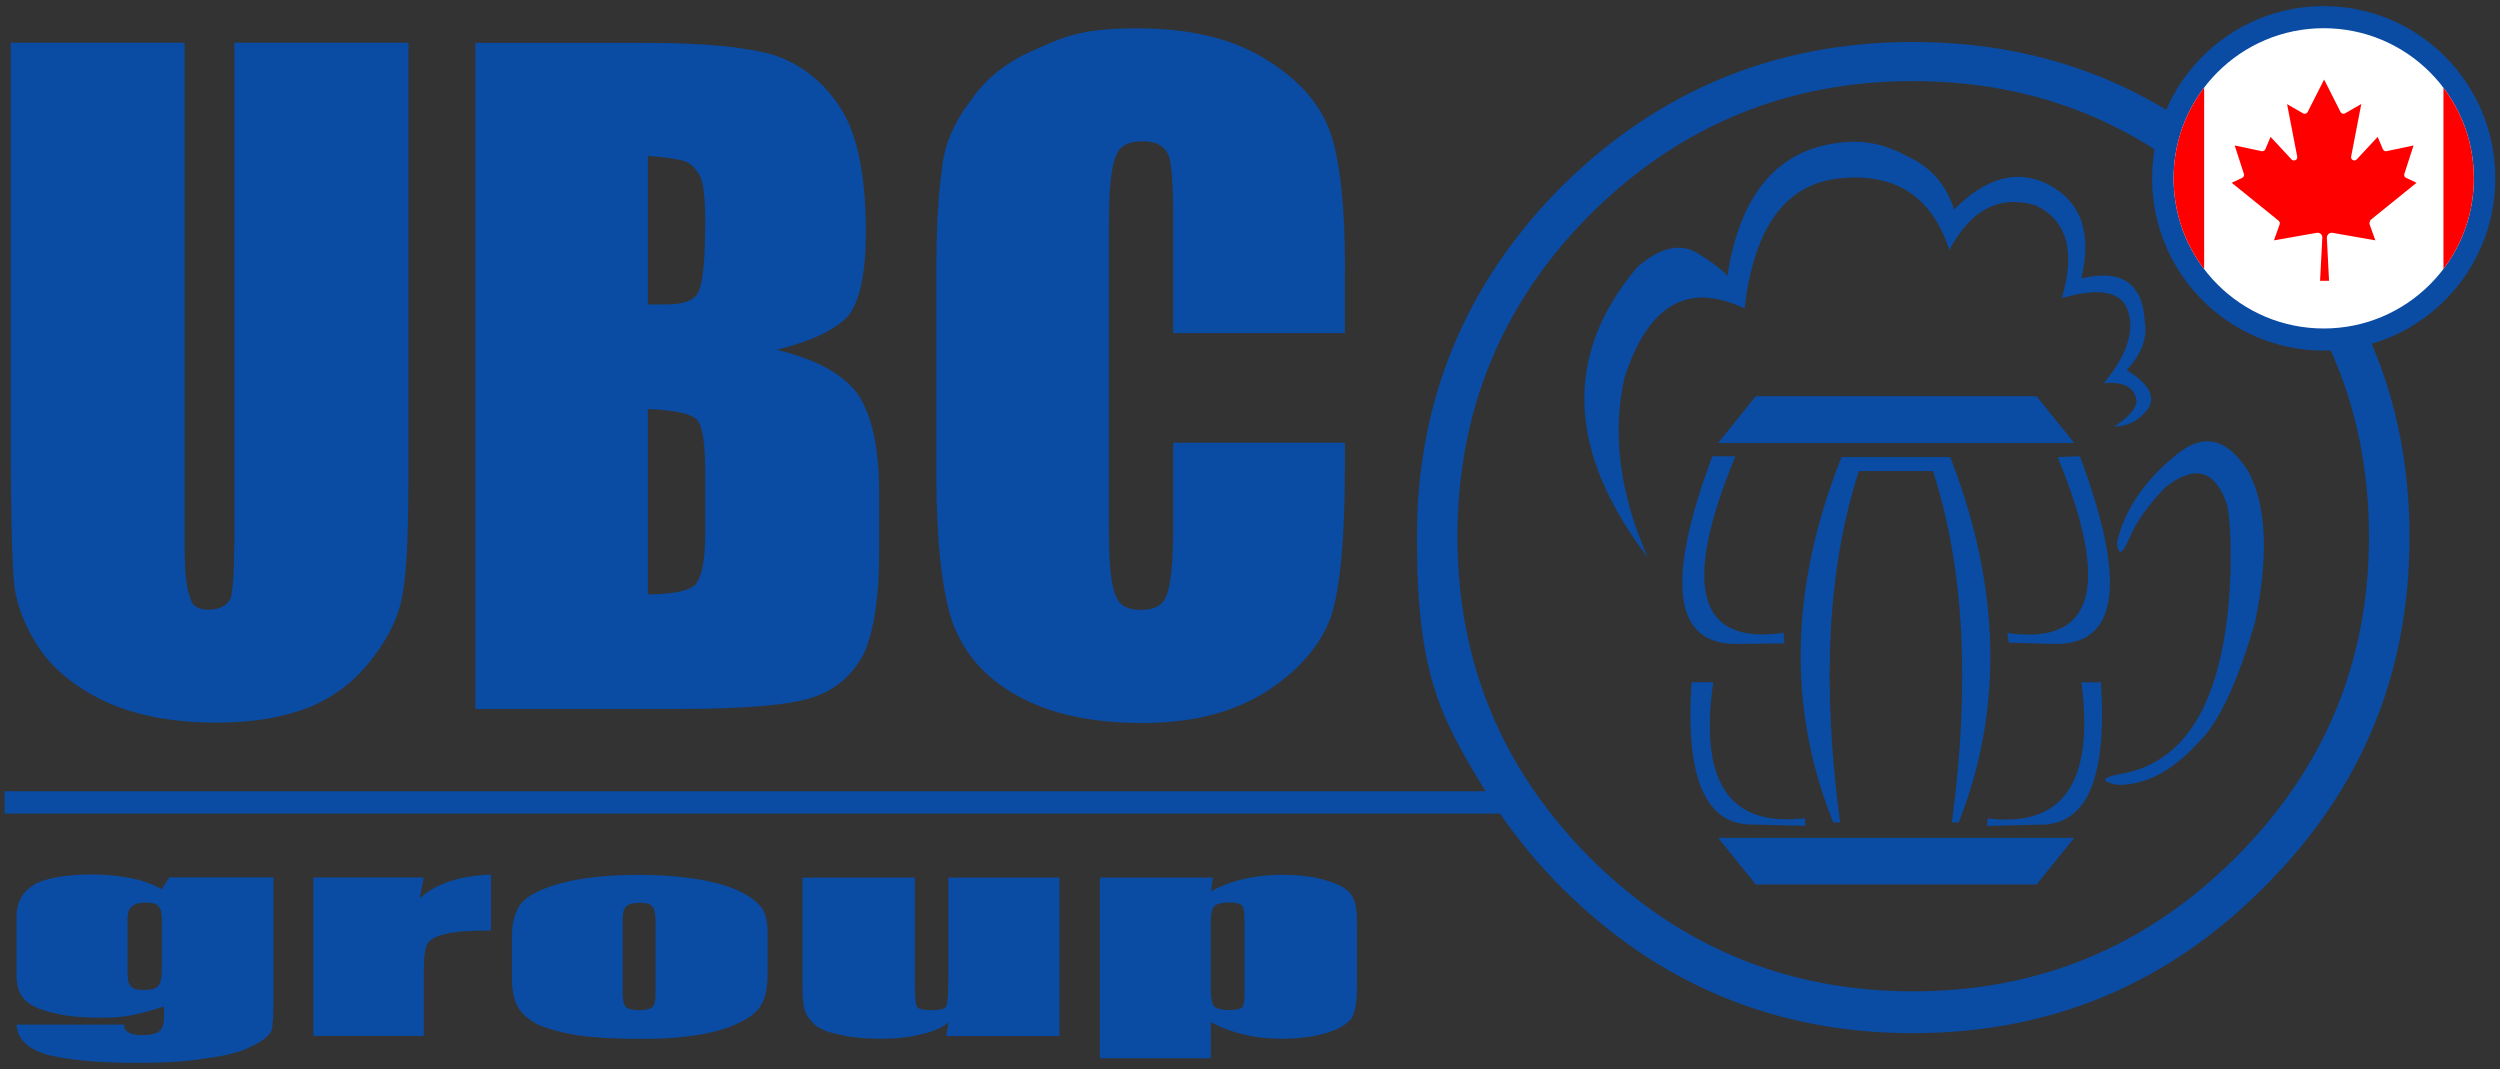
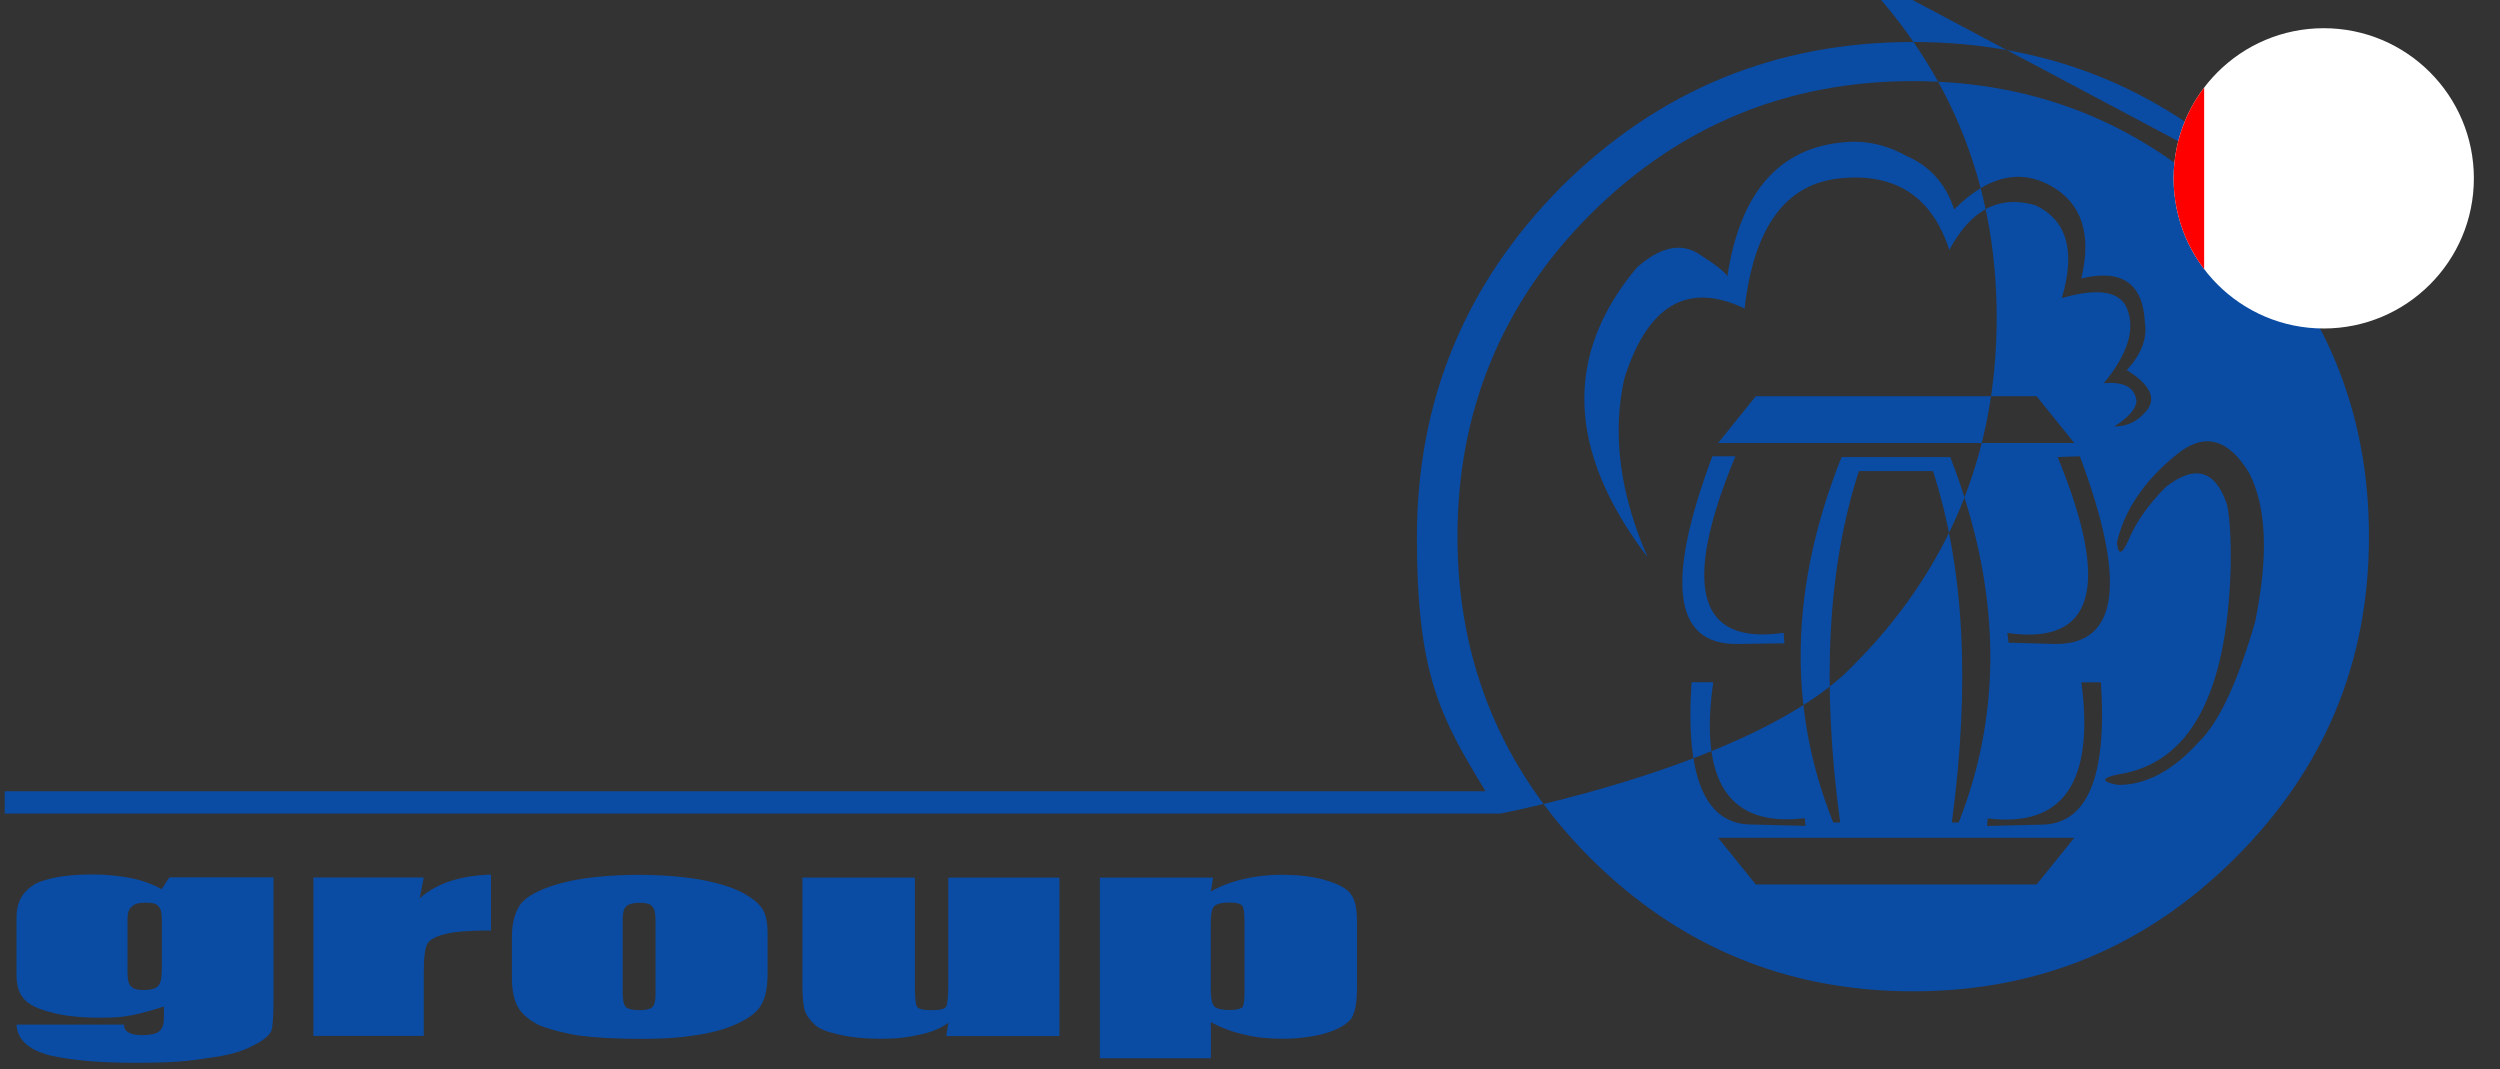
<svg xmlns="http://www.w3.org/2000/svg" version="1.1" viewBox="0 0 1923.2 822.5">
  <rect x="0" y="0" width="1923.2" height="822.5" fill="#333333" stroke="none" />
  <defs>
    <style>
      .cls-1 {
        fill: #0a4ba3;
      }

      .cls-2 {
        fill: #fff;
      }

      .cls-3 {
        fill: none;
      }

      .cls-4 {
        fill: red;
      }

      .cls-5 {
        clip-path: url(#clippath);
      }
    </style>
    <clipPath id="clippath">
      <circle class="cls-3" cx="1787.6" cy="137.2" r="115.5" />
    </clipPath>
  </defs>
  <g>
    <g id="Layer_1">
      <g id="Layer_1-2" data-name="Layer_1">
-         <rect class="cls-3" x="3.6" y="4.7" width="1916" height="813" />
-         <path class="cls-1" d="M401.7,693.9c-5.3,6.5-7.9,15.4-7.9,26.8v31.1c0,10.1,1.6,17.8,4.8,23.1,2.9,5.1,8.1,9.6,15.6,13.5,7.5,3.2,17.5,5.9,30.1,8.1,13.6,1.8,29.9,2.7,48.9,2.7s31.9-1.1,45.1-3.3c12.9-2.1,23.7-5.5,32.4-10.2,8.2-4.2,13.3-8.9,15.5-13.9,2.9-5,4.3-13,4.3-24.1v-29.6c0-8.9-1.4-15.3-4.3-19.3-2.9-4.3-8-8.4-15.5-12.3-7.6-4-18-7.2-31.2-9.7-14-2.5-30.5-3.8-49.4-3.8s-42.4,2-57.1,6.1c-15,3.9-25.4,8.8-31.2,14.9h0ZM504.3,708.4v56.3c0,5.4-.9,8.8-2.6,10.2-1.8,1.5-5,2.2-9.7,2.2s-8.4-.7-10.3-2.2c-1.8-1.7-2.7-5.4-2.7-11.2v-55.2c0-6.1.9-9.8,2.7-11.2,1.8-1.8,5.3-2.8,10.3-2.8s8.6.9,9.7,2.8c1.7,1.4,2.6,5.1,2.6,11.2h0ZM326,748.6c0-11.9.9-19.4,2.8-22.6,1.8-3.2,6.4-5.7,13.9-7.5,6.8-1.8,18.4-2.7,35-2.7v-43c-24,.8-42.3,6.9-54.9,18.3l3.2-16.1h-84.9v121.9h84.9v-48.3h0ZM26.6,680.4c-9.3,5.4-13.9,13.8-13.9,25.3v44c0,8.2,1.8,14.2,5.3,18.2,3.6,4.6,10.6,8.2,21,10.8,10,2.8,22.6,4.2,37.6,4.2s17.8-.7,25.8-2.1c8.2-1.8,16.1-4,23.7-6.5v8.5c0,5.4-1.3,9-3.8,10.7-2.2,1.8-6.4,2.8-12.8,2.8-9.4,0-14.1-2.7-14.1-8.1H12.7c.7,11.5,9.1,19.3,25.3,23.6,16.8,3.9,38.8,5.8,66.1,5.8s40.8-1.2,55.9-3.7c14.7-1.8,26-4.9,33.8-9.1,8.2-3.9,13.2-7.9,15-11.9,1.1-3.5,1.6-11.5,1.6-24.1v-93.9h-80.1l-5.9,9.1c-7.2-3.9-15.1-6.8-23.7-8.5-9.3-1.8-19.1-2.8-29.5-2.8-19.7,0-34.6,2.5-44.7,7.5v.2ZM121.8,697.2c1.8,1.4,2.7,4.8,2.7,10.2v37.6c0,7-.9,11.5-2.7,13.3-1.8,2.2-5.5,3.3-11.2,3.3s-8-.9-9.8-2.8c-1.8-1.4-2.7-5-2.7-10.7v-40.7c0-5.4,1.2-8.8,3.7-10.2,1.5-1.8,5-2.8,10.4-2.8s8.5.9,9.6,2.8h0ZM987,672.9c-10.8,0-20.9,1.1-30.1,3.3-9.3,2.1-17.8,5.3-25.4,9.6l1.7-10.7h-87.1v139h85.4v-27.8c7.6,4.2,16.1,7.4,25.4,9.5,8.6,2.2,18.4,3.3,29.5,3.3s24.6-1.5,33.8-4.4c9.3-2.8,15.8-6.6,19.4-11.2,2.9-4.7,4.3-12.6,4.3-23.6v-51c0-9.6-1.4-16.4-4.3-20.4-2.5-4.2-8.4-7.8-17.7-10.7-9.7-3.2-21.3-4.8-34.9-4.8h0ZM957.4,710.5v52.1c0,6.5-.5,10.5-1.6,12.2-1.8,1.5-5.2,2.2-10.2,2.2s-9.6-.9-11.4-2.7c-1.8-1.8-2.8-6.3-2.8-13.5v-50.4c0-7.2.9-11.6,2.8-13.3,1.8-1.8,5.6-2.8,11.4-2.8s9,.9,10.2,2.8c1.1,1.4,1.6,5.8,1.6,13.3h0ZM729.5,675.1v81.6c0,10-.6,15.9-1.7,17.7-1,1.8-4.7,2.7-11.2,2.7s-10.2-.9-11.2-2.7c-1.1-1.8-1.6-7.3-1.6-16.6v-82.7h-86.5v82.1c0,10.4.7,17.3,2.1,20.9,1.1,3.2,3.6,6.6,7.5,10.3,3.6,3.2,9.7,5.6,18.3,7.4,9,2.2,19.7,3.3,32.2,3.3s21.3-1.1,30.7-3.3c8.6-1.8,15.8-4.8,21.5-9.1l-1.7,10.3h87.1v-121.9h-85.5ZM1741.3,143.5c-74.2-74.1-164.1-111.2-269.7-111.2s-195.5,37.1-270.3,111.2c-74.2,74.7-111.3,164.6-111.3,269.7s17.6,137.8,52.8,195.5H3.6v17.2h1150.4c13.6,19.9,29.3,38.9,47.3,56.9,74.8,74.7,164.9,112,270.3,112s195.5-37.3,269.7-112c74.8-74.1,112.3-163.9,112.3-269.5s-37.4-195-112.3-269.7h0ZM1822.4,412.8c0,96.5-34.3,178.9-103,247.3-68.5,68.3-151,102.5-247.8,102.5s-179.5-34.2-248.2-102.5c-68.1-68.3-102.2-150.8-102.2-247.3s34.1-179.6,102.2-247.9c68.7-68.3,151.4-102.5,248.2-102.5s179.3,34.2,247.8,102.5c68.7,68.3,103,151,103,247.9ZM1529.1,629.5l-.5,5.9,40.8-1c36.1.4,51.7-36.1,46.8-109.5h-15c10,76.9-14,111.8-72.1,104.7h0ZM1321.7,644.5l29,35.9h216l29-35.9h-274ZM1317.9,524.8h-16.6c-5,73.4,10.6,109.9,46.8,109.5l40.8,1-.5-5.9c-58.1,7.1-81.5-27.8-70.4-104.7h-.1ZM1500.5,351.6h-83.8c-39.7,99.4-41.9,193.1-6.4,281.1h5.3c-14.4-106.2-9.6-196.3,14.4-270.3h57c24,74,28.8,164.2,14.5,270.3h5.3c34.5-87.3,32.3-181-6.5-281.1h.2ZM1335.1,351h-17.8c-36.2,96.6-29.9,144.8,18.8,144.4l36.6-.5-.6-8.1c-66.2,9.7-78.6-35.6-37.1-135.8h0ZM1729.9,363.3c-16-26.1-34.4-30.7-55.2-13.9-25.1,20.3-40.5,43-46.2,68.1,1,10.1,4.1,9.2,9.2-2.7,5.6-13.3,15.1-26.7,28.4-40.2,22.6-17.6,38.3-13,47.2,13.9,2.2,10.8,3,26.9,2.7,48.3-2.8,97.6-31.6,150.6-86.5,158.9-13.2,2.8-13.4,5.5-.6,8.1,21.5.3,42.3-10.6,62.4-32.8,15.4-14.7,30-45.7,43.6-92.9,10.3-50.8,8.7-89-5-114.8h0ZM1595.7,340.8l-29-36h-216l-29,36h274ZM1600.1,351l-17.2.6c41.1,99.9,28.2,145-38.7,135.3l1,7.5,35.9,1c48.8.4,55.1-47.7,18.9-144.4h0ZM1650,248.5v-.5c-1.4-30-17.7-41.3-48.9-33.8,8.2-34.3.3-58.1-23.7-71.4-24-13.2-48.7-7.1-74.1,18.3-6.4-19.7-18.7-33.4-37-41.3-12.9-7.2-26.4-10.8-40.3-10.8-54.4,1.4-86.9,35.9-97.2,103.6-1.5-3.2-9.1-9.1-22.6-17.7-13.6-8.3-29.2-4.7-46.8,10.7-56.7,67.3-54,141.6,8.1,223.1-21.5-49.2-27.4-95.1-17.9-137.7,18-56.6,48.8-74.5,92.5-53.7,7.2-63,31.9-96.4,74.2-100.2,42.3-4,70,14.4,83.3,55.2,16.5-31.1,38.5-42.5,66.2-34.4,24.3,11.5,31.1,35.2,20.3,71.4,27.6-7.9,44.3-5.4,50,7.6,6.8,16.1.9,35.4-17.7,57.9,15.7-1.4,24.1,3.3,25.2,14-.7,6.1-6.4,12.5-17.2,19.3,10.4,0,19-4.4,25.8-13.3,6.5-9.4,1.1-19.4-16.1-30.1,11.1-12.1,15.8-24.2,14-36.1h-.1Z" />
-         <path class="cls-1" d="M314.2,375.7V32.9h-133.9v377.6c0,26.1-.9,42.6-2.7,49.4-2.9,6.1-8.7,9.1-17.2,9.1s-12.6-3-14-9.1c-2.9-6.1-4.4-20.3-4.4-42.8V32.9H8.3v303.7c0,58,.9,96,2.7,114.2,2.5,17.3,9.5,34.1,21,50.6,12.2,16.5,29.9,29.9,53.2,40.2,23.3,9.6,50.1,14.3,80.5,14.3s51.7-4,72.5-11.9c20.1-8.5,36.6-21.5,49.4-39,12.2-16.1,19.6-32.1,22.1-47.8,2.9-15.7,4.4-42.9,4.4-81.5h.1ZM666.1,178.4c0-44-6.7-76-20-96.1-12.9-19.7-30-33.1-51.5-40.2-21.9-6.1-53.9-9.1-96.2-9.1h-132.7v512.4h153.7c53.4,0,88.8-3,106.4-9.1,17.2-5.8,30.1-17,38.7-33.4,7.9-17.4,11.8-43.3,11.8-77.7v-46.7c0-33.9-5.5-59.1-16.6-75.6-11.5-15.4-32.2-26.7-62.3-33.8,27.6-6.8,46.2-15.8,55.9-27,8.6-12,12.8-33.3,12.8-63.7h0ZM498.4,119.9c14,1.1,23.5,2.5,28.5,4.2,4.3,1.5,8.2,5.3,11.8,11.4,2.5,6.1,3.8,17.3,3.8,33.8,0,30.4-1.8,49-5.4,55.8-3.2,6.1-11.4,9.1-24.7,9.1h-14v-114.3h0ZM498.4,314.7c19.7.7,32.3,3.3,37.6,7.9,4.3,4.3,6.5,17.7,6.5,40.2v47.7c0,20.1-2.5,33.1-7.5,39.2-5.4,5-17.6,7.5-36.6,7.5v-142.6h0ZM1034.7,206.8c0-47.5-3.7-82.4-11.2-104.7-7.9-22.5-24.9-41.6-51.1-57.3-25.1-15.3-57.5-23-97.3-23s-54.3,5.2-76.9,15.6c-22.6,9.2-39.7,22.6-51.5,40.1-13.3,17.3-20.7,35-22.1,53.3-2.9,18.2-4.3,45.7-4.3,82.6v150.6c0,50.2,3.9,87.8,11.8,112.9,8.6,25,25.4,44.4,50.5,58.3,25.1,14,57.2,21,96.2,21s70.4-8.2,96.2-24.7c25.1-16.5,41.6-35.9,49.4-58.5,6.8-22.5,10.2-60,10.2-112.7v-19.7h-132.1v63.7c0,28.7-1.8,46.8-5.4,54.3-2.5,7.1-8.9,10.6-19.3,10.6s-16.8-3.5-19.3-10.6c-3.6-7.5-5.4-23.8-5.4-48.9v-238.8c0-26,1.8-42.9,5.4-50.8,2.5-7.6,9.3-11.4,20.3-11.4s16.4,3.4,20,10.3c2.5,6.1,3.7,22,3.7,47.7v89.6h132.1v-49.4h0Z" />
-         <path class="cls-1" d="M1787.6,269.7c72.9,0,132-59.3,132-132.5S1860.5,4.7,1787.6,4.7s-132,59.3-132,132.5,59.1,132.5,132,132.5Z" />
+         <path class="cls-1" d="M401.7,693.9c-5.3,6.5-7.9,15.4-7.9,26.8v31.1c0,10.1,1.6,17.8,4.8,23.1,2.9,5.1,8.1,9.6,15.6,13.5,7.5,3.2,17.5,5.9,30.1,8.1,13.6,1.8,29.9,2.7,48.9,2.7s31.9-1.1,45.1-3.3c12.9-2.1,23.7-5.5,32.4-10.2,8.2-4.2,13.3-8.9,15.5-13.9,2.9-5,4.3-13,4.3-24.1v-29.6c0-8.9-1.4-15.3-4.3-19.3-2.9-4.3-8-8.4-15.5-12.3-7.6-4-18-7.2-31.2-9.7-14-2.5-30.5-3.8-49.4-3.8s-42.4,2-57.1,6.1c-15,3.9-25.4,8.8-31.2,14.9h0ZM504.3,708.4v56.3c0,5.4-.9,8.8-2.6,10.2-1.8,1.5-5,2.2-9.7,2.2s-8.4-.7-10.3-2.2c-1.8-1.7-2.7-5.4-2.7-11.2v-55.2c0-6.1.9-9.8,2.7-11.2,1.8-1.8,5.3-2.8,10.3-2.8s8.6.9,9.7,2.8c1.7,1.4,2.6,5.1,2.6,11.2h0ZM326,748.6c0-11.9.9-19.4,2.8-22.6,1.8-3.2,6.4-5.7,13.9-7.5,6.8-1.8,18.4-2.7,35-2.7v-43c-24,.8-42.3,6.9-54.9,18.3l3.2-16.1h-84.9v121.9h84.9v-48.3h0ZM26.6,680.4c-9.3,5.4-13.9,13.8-13.9,25.3v44c0,8.2,1.8,14.2,5.3,18.2,3.6,4.6,10.6,8.2,21,10.8,10,2.8,22.6,4.2,37.6,4.2s17.8-.7,25.8-2.1c8.2-1.8,16.1-4,23.7-6.5v8.5c0,5.4-1.3,9-3.8,10.7-2.2,1.8-6.4,2.8-12.8,2.8-9.4,0-14.1-2.7-14.1-8.1H12.7c.7,11.5,9.1,19.3,25.3,23.6,16.8,3.9,38.8,5.8,66.1,5.8s40.8-1.2,55.9-3.7c14.7-1.8,26-4.9,33.8-9.1,8.2-3.9,13.2-7.9,15-11.9,1.1-3.5,1.6-11.5,1.6-24.1v-93.9h-80.1l-5.9,9.1c-7.2-3.9-15.1-6.8-23.7-8.5-9.3-1.8-19.1-2.8-29.5-2.8-19.7,0-34.6,2.5-44.7,7.5v.2ZM121.8,697.2c1.8,1.4,2.7,4.8,2.7,10.2v37.6c0,7-.9,11.5-2.7,13.3-1.8,2.2-5.5,3.3-11.2,3.3s-8-.9-9.8-2.8c-1.8-1.4-2.7-5-2.7-10.7v-40.7c0-5.4,1.2-8.8,3.7-10.2,1.5-1.8,5-2.8,10.4-2.8s8.5.9,9.6,2.8h0ZM987,672.9c-10.8,0-20.9,1.1-30.1,3.3-9.3,2.1-17.8,5.3-25.4,9.6l1.7-10.7h-87.1v139h85.4v-27.8c7.6,4.2,16.1,7.4,25.4,9.5,8.6,2.2,18.4,3.3,29.5,3.3s24.6-1.5,33.8-4.4c9.3-2.8,15.8-6.6,19.4-11.2,2.9-4.7,4.3-12.6,4.3-23.6v-51c0-9.6-1.4-16.4-4.3-20.4-2.5-4.2-8.4-7.8-17.7-10.7-9.7-3.2-21.3-4.8-34.9-4.8h0ZM957.4,710.5v52.1c0,6.5-.5,10.5-1.6,12.2-1.8,1.5-5.2,2.2-10.2,2.2s-9.6-.9-11.4-2.7c-1.8-1.8-2.8-6.3-2.8-13.5v-50.4c0-7.2.9-11.6,2.8-13.3,1.8-1.8,5.6-2.8,11.4-2.8s9,.9,10.2,2.8c1.1,1.4,1.6,5.8,1.6,13.3h0ZM729.5,675.1v81.6c0,10-.6,15.9-1.7,17.7-1,1.8-4.7,2.7-11.2,2.7s-10.2-.9-11.2-2.7c-1.1-1.8-1.6-7.3-1.6-16.6v-82.7h-86.5v82.1c0,10.4.7,17.3,2.1,20.9,1.1,3.2,3.6,6.6,7.5,10.3,3.6,3.2,9.7,5.6,18.3,7.4,9,2.2,19.7,3.3,32.2,3.3s21.3-1.1,30.7-3.3c8.6-1.8,15.8-4.8,21.5-9.1l-1.7,10.3h87.1v-121.9h-85.5ZM1741.3,143.5c-74.2-74.1-164.1-111.2-269.7-111.2s-195.5,37.1-270.3,111.2c-74.2,74.7-111.3,164.6-111.3,269.7s17.6,137.8,52.8,195.5H3.6v17.2h1150.4s195.5-37.3,269.7-112c74.8-74.1,112.3-163.9,112.3-269.5s-37.4-195-112.3-269.7h0ZM1822.4,412.8c0,96.5-34.3,178.9-103,247.3-68.5,68.3-151,102.5-247.8,102.5s-179.5-34.2-248.2-102.5c-68.1-68.3-102.2-150.8-102.2-247.3s34.1-179.6,102.2-247.9c68.7-68.3,151.4-102.5,248.2-102.5s179.3,34.2,247.8,102.5c68.7,68.3,103,151,103,247.9ZM1529.1,629.5l-.5,5.9,40.8-1c36.1.4,51.7-36.1,46.8-109.5h-15c10,76.9-14,111.8-72.1,104.7h0ZM1321.7,644.5l29,35.9h216l29-35.9h-274ZM1317.9,524.8h-16.6c-5,73.4,10.6,109.9,46.8,109.5l40.8,1-.5-5.9c-58.1,7.1-81.5-27.8-70.4-104.7h-.1ZM1500.5,351.6h-83.8c-39.7,99.4-41.9,193.1-6.4,281.1h5.3c-14.4-106.2-9.6-196.3,14.4-270.3h57c24,74,28.8,164.2,14.5,270.3h5.3c34.5-87.3,32.3-181-6.5-281.1h.2ZM1335.1,351h-17.8c-36.2,96.6-29.9,144.8,18.8,144.4l36.6-.5-.6-8.1c-66.2,9.7-78.6-35.6-37.1-135.8h0ZM1729.9,363.3c-16-26.1-34.4-30.7-55.2-13.9-25.1,20.3-40.5,43-46.2,68.1,1,10.1,4.1,9.2,9.2-2.7,5.6-13.3,15.1-26.7,28.4-40.2,22.6-17.6,38.3-13,47.2,13.9,2.2,10.8,3,26.9,2.7,48.3-2.8,97.6-31.6,150.6-86.5,158.9-13.2,2.8-13.4,5.5-.6,8.1,21.5.3,42.3-10.6,62.4-32.8,15.4-14.7,30-45.7,43.6-92.9,10.3-50.8,8.7-89-5-114.8h0ZM1595.7,340.8l-29-36h-216l-29,36h274ZM1600.1,351l-17.2.6c41.1,99.9,28.2,145-38.7,135.3l1,7.5,35.9,1c48.8.4,55.1-47.7,18.9-144.4h0ZM1650,248.5v-.5c-1.4-30-17.7-41.3-48.9-33.8,8.2-34.3.3-58.1-23.7-71.4-24-13.2-48.7-7.1-74.1,18.3-6.4-19.7-18.7-33.4-37-41.3-12.9-7.2-26.4-10.8-40.3-10.8-54.4,1.4-86.9,35.9-97.2,103.6-1.5-3.2-9.1-9.1-22.6-17.7-13.6-8.3-29.2-4.7-46.8,10.7-56.7,67.3-54,141.6,8.1,223.1-21.5-49.2-27.4-95.1-17.9-137.7,18-56.6,48.8-74.5,92.5-53.7,7.2-63,31.9-96.4,74.2-100.2,42.3-4,70,14.4,83.3,55.2,16.5-31.1,38.5-42.5,66.2-34.4,24.3,11.5,31.1,35.2,20.3,71.4,27.6-7.9,44.3-5.4,50,7.6,6.8,16.1.9,35.4-17.7,57.9,15.7-1.4,24.1,3.3,25.2,14-.7,6.1-6.4,12.5-17.2,19.3,10.4,0,19-4.4,25.8-13.3,6.5-9.4,1.1-19.4-16.1-30.1,11.1-12.1,15.8-24.2,14-36.1h-.1Z" />
        <g class="cls-5">
          <g>
            <rect class="cls-2" x="1671.2" y="-1.1" width="265.1" height="288.8" />
            <g>
              <rect class="cls-4" x="1603.5" y="46" width="92.1" height="184.1" />
-               <rect class="cls-4" x="1879.7" y="46" width="92.1" height="184.1" />
-               <path class="cls-4" d="M1822.9,169.8l36.1-29.2-8.1-3.8c-1.1-.5-1.7-1.8-1.3-3l7.1-21.9-20.8,4.4c-1.2.2-2.3-.4-2.8-1.5l-4-9.5-16.2,17.4c-.9,1-2.5,1-3.5,0-.6-.6-.9-1.4-.7-2.3l7.8-40.4-12.5,7.2c-1.2.7-2.7.3-3.4-.9h0c0,0-12.7-25.1-12.7-25.1l-12.7,25c-.6,1.2-2.1,1.7-3.3,1.1h0l-12.5-7.2,7.8,40.4c.3,1.4-.6,2.7-2,2.9-.8.2-1.7-.1-2.3-.7l-16.2-17.4-4,9.5c-.5,1.1-1.6,1.7-2.8,1.5l-20.8-4.4,7.1,21.9c.4,1.2-.2,2.5-1.3,3l-8.1,3.8,36.1,29.2c.8.7,1.1,1.8.8,2.8l-4.4,12.3,33-5.8c2-.3,3.9,1,4.2,3v.8l-1.7,33.1h6.9l-1.7-33.1c0-2,1.5-3.7,3.5-3.8h.8l33,5.8-4.4-12.3c-.4-1,0-2.1.8-2.8h-.7Z" />
            </g>
          </g>
        </g>
      </g>
    </g>
  </g>
</svg>